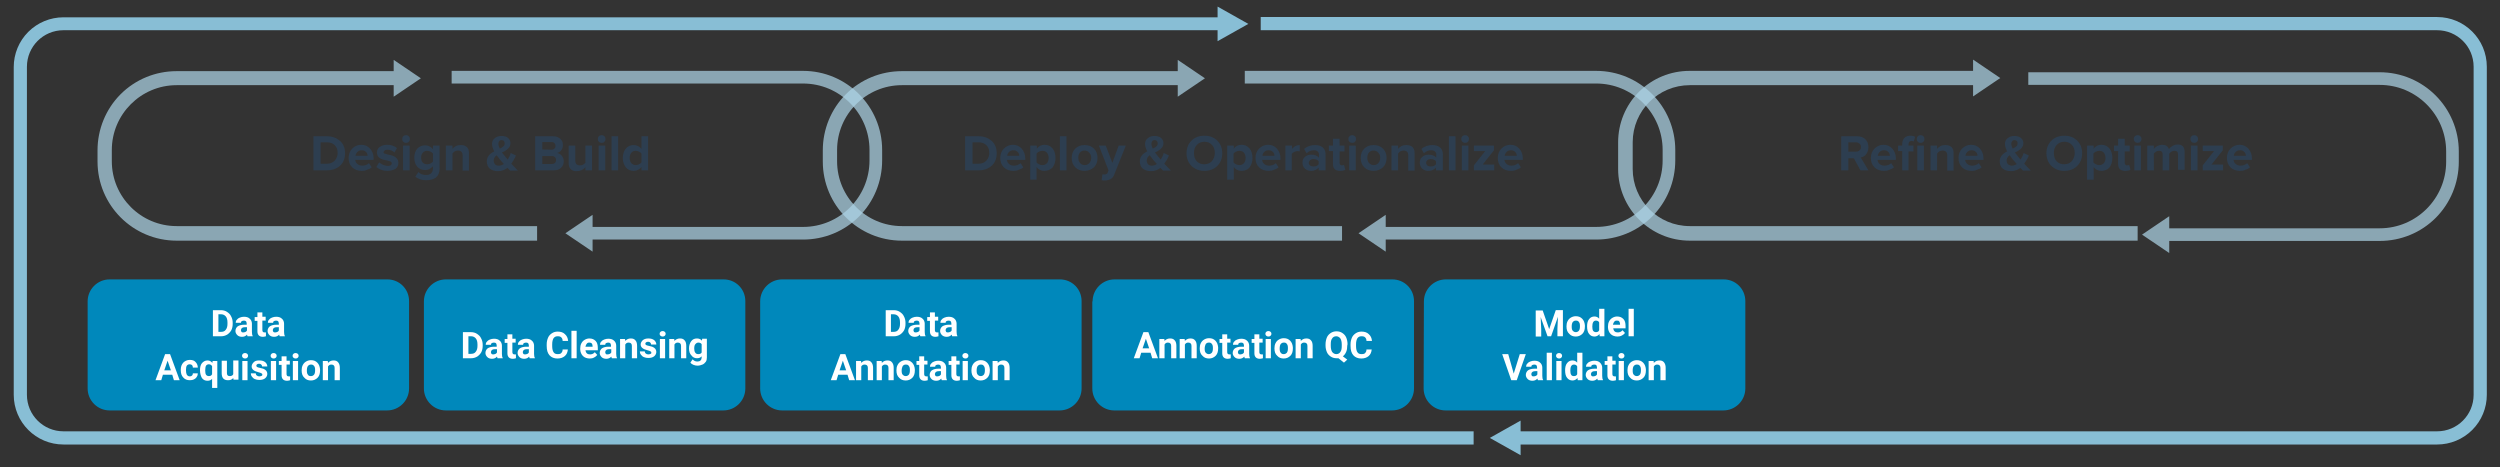
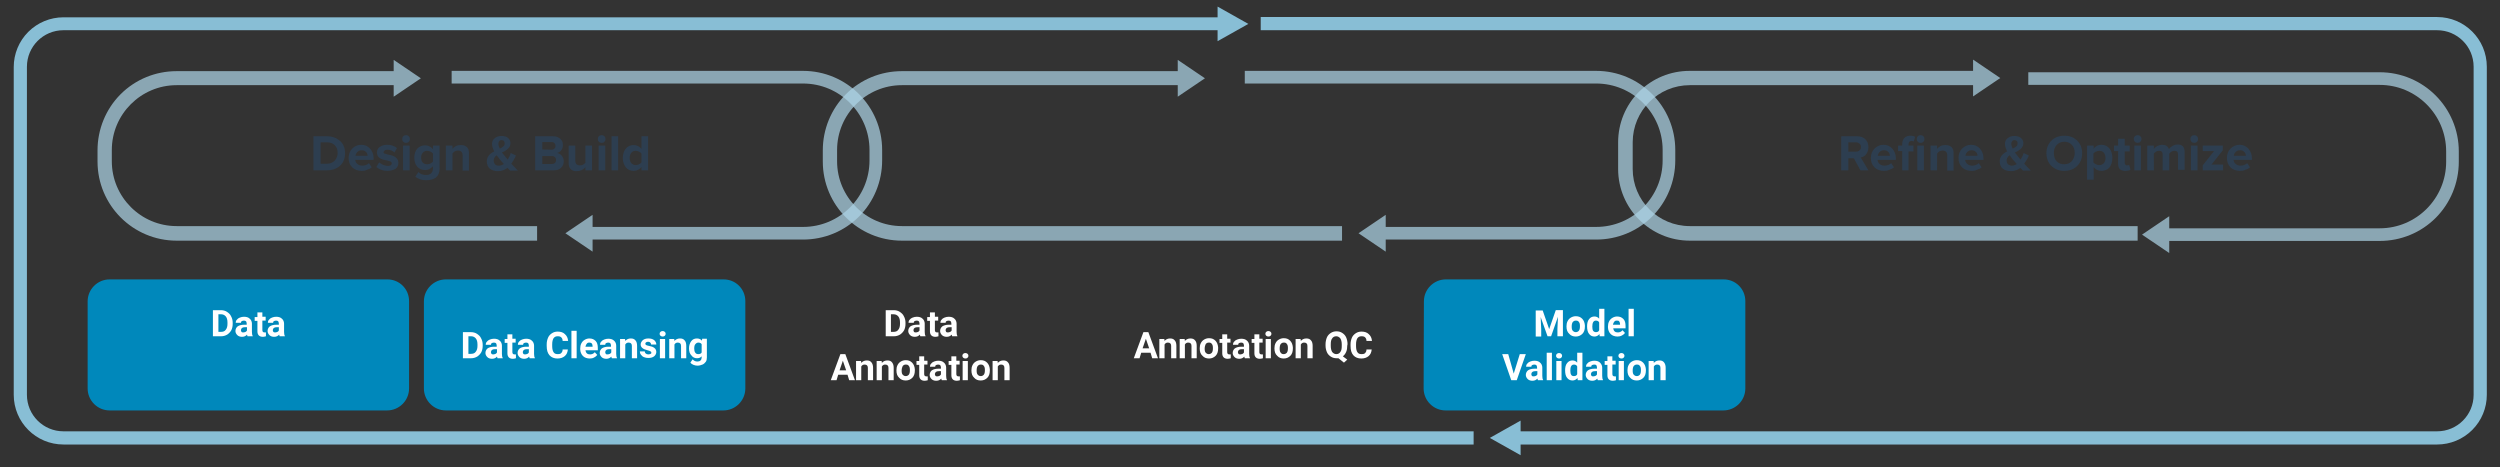
<svg xmlns="http://www.w3.org/2000/svg" version="1.1" id="Layer_1" x="0px" y="0px" viewBox="0 0 910 170" style="enable-background:new 0 0 910 170;" xml:space="preserve">
  <rect x="0" y="0" width="910" height="170" fill="#333333" stroke="none" />
  <style type="text/css">
	.st0{fill-rule:evenodd;clip-rule:evenodd;fill-opacity:0;}
	.st1{fill:#2D3E50;}
	.st2{fill-rule:evenodd;clip-rule:evenodd;fill:#0088BB;}
	.st3{fill:#FFFFFF;}
	.st4{fill-rule:evenodd;clip-rule:evenodd;fill:#88BED5;}
	.st5{fill-rule:evenodd;clip-rule:evenodd;fill:#AED5E6;fill-opacity:0.715;}
</style>
  <g>
-     <path class="st0" d="M326.8,42.6h251.4v24.9H326.8V42.6z" />
-     <path class="st1" d="M351.3,62V49.6h4.9c2,0,3.5,0.6,4.8,1.7c1.2,1.1,1.8,2.6,1.8,4.5s-0.6,3.4-1.8,4.5c-1.2,1.1-2.8,1.7-4.8,1.7   L351.3,62L351.3,62z M356.2,59.6c1.2,0,2.1-0.4,2.8-1.1c0.7-0.7,1.1-1.7,1.1-2.8c0-1.2-0.3-2.1-1-2.8c-0.7-0.7-1.6-1.1-2.9-1.1H354   v7.8H356.2z M368.9,62.2c-1.4,0-2.6-0.4-3.5-1.3s-1.3-2-1.3-3.4c0-1.3,0.4-2.5,1.3-3.4s2-1.4,3.3-1.4s2.4,0.5,3.2,1.4   c0.8,0.9,1.3,2.1,1.3,3.6v0.5h-6.7c0.1,0.6,0.3,1.1,0.8,1.5c0.4,0.4,1.1,0.6,1.8,0.6c0.4,0,0.8-0.1,1.2-0.2   c0.5-0.2,0.8-0.4,1.2-0.7l1,1.5c-0.4,0.4-1,0.7-1.7,0.9C370.3,62.1,369.6,62.2,368.9,62.2z M371,56.6c0-0.6-0.3-1.1-0.7-1.4   c-0.4-0.4-0.9-0.5-1.5-0.5s-1.1,0.2-1.5,0.6s-0.6,0.8-0.7,1.4h4.4V56.6z M380.1,62.2c-1.2,0-2.1-0.5-2.8-1.4v4.6H375V53h2.4v1.1   c0.7-0.9,1.6-1.4,2.8-1.4c1.2,0,2.1,0.4,2.9,1.3c0.7,0.8,1.1,2,1.1,3.5c0,1.4-0.4,2.6-1.1,3.5C382.3,61.8,381.3,62.2,380.1,62.2z    M379.4,60.1c0.7,0,1.2-0.2,1.7-0.7c0.4-0.5,0.6-1.1,0.6-1.9s-0.2-1.4-0.6-1.9s-1-0.7-1.7-0.7c-0.4,0-0.8,0.1-1.2,0.3   c-0.4,0.2-0.7,0.4-0.9,0.7v3.2c0.2,0.3,0.5,0.5,0.9,0.7C378.6,60,379,60.1,379.4,60.1z M385.8,62V49.6h2.4V62H385.8z M394.8,62.2   c-1.4,0-2.5-0.4-3.4-1.3s-1.3-2-1.3-3.4s0.4-2.5,1.3-3.4s2-1.3,3.4-1.3s2.5,0.4,3.4,1.3s1.3,2,1.3,3.4s-0.4,2.5-1.3,3.4   C397.3,61.7,396.1,62.2,394.8,62.2z M394.8,60.1c0.7,0,1.2-0.2,1.7-0.7c0.4-0.5,0.7-1.1,0.7-1.9s-0.2-1.4-0.7-1.9   c-0.4-0.5-1-0.8-1.7-0.8s-1.2,0.2-1.7,0.7c-0.4,0.5-0.6,1.1-0.6,1.9s0.2,1.4,0.6,1.9C393.5,59.8,394.1,60.1,394.8,60.1z    M401.3,63.4c0.2,0.1,0.4,0.1,0.7,0.1c0.6,0,1.1-0.2,1.2-0.7l0.3-0.8l-3.5-9h2.5l2.4,6.3l2.3-6.3h2.6l-4.2,10.5   c-0.3,0.9-0.8,1.4-1.4,1.7c-0.6,0.3-1.3,0.5-2,0.5c-0.4,0-0.8,0-1.2-0.1L401.3,63.4z M423.3,62l-0.9-0.9c-1,0.8-2.1,1.2-3.4,1.2   c-1.2,0-2.2-0.3-3-0.9c-0.7-0.6-1.1-1.5-1.1-2.7c0-1.5,0.9-2.7,2.7-3.6c-0.5-1-0.8-1.9-0.8-2.7c0-0.9,0.3-1.6,1-2.1   c0.7-0.6,1.5-0.8,2.5-0.8c0.9,0,1.7,0.2,2.3,0.7c0.6,0.5,0.9,1.1,0.9,1.9c0,0.7-0.2,1.3-0.7,1.8c-0.4,0.5-1.2,1.1-2.4,1.6   c0.2,0.2,0.9,1.1,2.1,2.6c0.5-0.8,0.9-1.6,1.1-2.4l1.9,0.9c-0.5,1.2-1.1,2.2-1.7,3l2.4,2.5h-2.9V62z M419.3,60.3   c0.6,0,1.2-0.2,1.8-0.6l-1.4-1.6l-1.2-1.6c-0.7,0.5-1.1,1.2-1.1,1.9c0,0.6,0.2,1,0.5,1.4S418.8,60.3,419.3,60.3z M419.1,52.4   c0,0.4,0.2,1,0.5,1.7c0.5-0.2,1-0.5,1.3-0.8c0.4-0.3,0.5-0.7,0.5-1.2c0-0.3-0.1-0.6-0.3-0.8c-0.2-0.2-0.5-0.3-0.8-0.3   c-0.4,0-0.7,0.1-0.9,0.4C419.2,51.7,419.1,52,419.1,52.4z M438.4,62.2c-1.9,0-3.4-0.6-4.7-1.8c-1.2-1.2-1.8-2.8-1.8-4.6   c0-1.9,0.6-3.4,1.8-4.6c1.2-1.2,2.8-1.8,4.7-1.8c1.9,0,3.5,0.6,4.7,1.8c1.2,1.2,1.8,2.7,1.8,4.6s-0.6,3.4-1.8,4.6   C441.9,61.6,440.3,62.2,438.4,62.2z M438.4,59.8c1.1,0,2-0.4,2.7-1.1c0.7-0.8,1.1-1.8,1.1-3s-0.3-2.2-1-2.9   c-0.7-0.8-1.6-1.2-2.8-1.2c-1.1,0-2.1,0.4-2.8,1.2c-0.7,0.8-1,1.7-1,2.9c0,1.2,0.3,2.2,1,3C436.4,59.5,437.3,59.8,438.4,59.8z    M451.9,62.2c-1.2,0-2.1-0.5-2.8-1.4v4.6h-2.4V53h2.4v1.1c0.7-0.9,1.6-1.4,2.8-1.4c1.2,0,2.1,0.4,2.9,1.3c0.7,0.8,1.1,2,1.1,3.5   c0,1.4-0.4,2.6-1.1,3.5C454.1,61.8,453.1,62.2,451.9,62.2z M451.1,60.1c0.7,0,1.2-0.2,1.7-0.7c0.4-0.5,0.6-1.1,0.6-1.9   s-0.2-1.4-0.6-1.9s-1-0.7-1.7-0.7c-0.4,0-0.8,0.1-1.2,0.3c-0.4,0.2-0.7,0.4-0.9,0.7v3.2c0.2,0.3,0.5,0.5,0.9,0.7   C450.4,60,450.7,60.1,451.1,60.1z M461.8,62.2c-1.4,0-2.6-0.4-3.5-1.3s-1.3-2-1.3-3.4c0-1.3,0.4-2.5,1.3-3.4s2-1.4,3.3-1.4   s2.4,0.5,3.2,1.4c0.8,0.9,1.3,2.1,1.3,3.6v0.5h-6.7c0.1,0.6,0.3,1.1,0.8,1.5c0.4,0.4,1.1,0.6,1.8,0.6c0.4,0,0.8-0.1,1.2-0.2   s0.8-0.4,1.2-0.7l1,1.5c-0.4,0.4-1,0.7-1.7,0.9C463.2,62.1,462.5,62.2,461.8,62.2z M463.9,56.6c0-0.6-0.3-1.1-0.7-1.4   c-0.4-0.4-0.9-0.5-1.5-0.5s-1.1,0.2-1.5,0.6s-0.6,0.8-0.7,1.4h4.4V56.6z M467.9,62v-9h2.4v1.2c0.3-0.4,0.7-0.7,1.2-1   s1.1-0.4,1.6-0.4v2.3l-0.7-0.1c-0.4,0-0.9,0.1-1.3,0.3c-0.4,0.2-0.7,0.4-0.9,0.7v6H467.9z M480,62v-1c-0.7,0.8-1.6,1.2-2.8,1.2   c-0.9,0-1.6-0.3-2.2-0.8c-0.6-0.6-0.9-1.3-0.9-2.2c0-0.9,0.3-1.6,0.9-2.1s1.3-0.8,2.3-0.8c1.3,0,2.2,0.4,2.8,1.1v-1.2   c0-0.5-0.2-0.8-0.5-1.1c-0.4-0.3-0.8-0.4-1.4-0.4c-1,0-1.9,0.4-2.6,1.1l-0.9-1.6c1.1-0.9,2.4-1.4,3.9-1.4c1.3,0,2.2,0.3,2.9,0.9   c0.7,0.6,1,1.4,1,2.5V62H480z M478.1,60.6c0.9,0,1.5-0.3,1.9-0.8v-1.1c-0.4-0.5-1-0.8-1.9-0.8c-0.5,0-0.9,0.1-1.2,0.4   c-0.3,0.2-0.5,0.6-0.5,1s0.2,0.7,0.5,1C477.3,60.5,477.7,60.6,478.1,60.6z M487.8,62.2c-1.7,0-2.6-0.8-2.6-2.5V55h-1.5v-2h1.5v-2.5   h2.4V53h1.8v2.1h-1.8v4.1c0,0.3,0.1,0.5,0.2,0.7s0.3,0.3,0.6,0.3c0.4,0,0.7-0.1,0.8-0.2l0.5,1.8C489.4,62,488.7,62.2,487.8,62.2z    M492.2,52c-0.4,0-0.7-0.1-1-0.4s-0.4-0.6-0.4-1s0.1-0.7,0.4-1s0.6-0.4,1-0.4s0.7,0.1,1,0.4s0.4,0.6,0.4,1s-0.1,0.7-0.4,1   C493,51.9,492.6,52,492.2,52z M491.1,62v-9h2.4v9H491.1z M500,62.2c-1.4,0-2.5-0.4-3.4-1.3s-1.3-2-1.3-3.4s0.4-2.5,1.3-3.4   s2-1.3,3.4-1.3s2.5,0.4,3.4,1.3s1.3,2,1.3,3.4s-0.4,2.5-1.3,3.4C502.5,61.7,501.4,62.2,500,62.2z M500,60.1c0.7,0,1.2-0.2,1.7-0.7   c0.4-0.5,0.7-1.1,0.7-1.9s-0.2-1.4-0.7-1.9c-0.4-0.5-1-0.8-1.7-0.8s-1.2,0.2-1.7,0.7c-0.4,0.5-0.6,1.1-0.6,1.9s0.2,1.4,0.6,1.9   C498.8,59.8,499.3,60.1,500,60.1z M512.6,62v-5.5c0-1.1-0.6-1.7-1.7-1.7c-0.9,0-1.5,0.4-2,1.1V62h-2.4v-9h2.4v1.2   c0.3-0.4,0.7-0.7,1.2-1s1.2-0.4,1.9-0.4c1,0,1.7,0.3,2.2,0.8s0.7,1.2,0.7,2.1v6.4h-2.3V62z M522.7,62v-1c-0.7,0.8-1.6,1.2-2.8,1.2   c-0.9,0-1.6-0.3-2.2-0.8c-0.6-0.6-0.9-1.3-0.9-2.2c0-0.9,0.3-1.6,0.9-2.1c0.6-0.5,1.3-0.8,2.3-0.8c1.3,0,2.2,0.4,2.8,1.1v-1.2   c0-0.5-0.2-0.8-0.5-1.1c-0.4-0.3-0.8-0.4-1.4-0.4c-1,0-1.9,0.4-2.6,1.1l-0.9-1.6c1.1-0.9,2.4-1.4,3.9-1.4c1.3,0,2.2,0.3,2.9,0.9   s1,1.4,1,2.5V62H522.7z M520.8,60.6c0.9,0,1.5-0.3,1.9-0.8v-1.1c-0.4-0.5-1-0.8-1.9-0.8c-0.5,0-0.9,0.1-1.2,0.4   c-0.3,0.2-0.5,0.6-0.5,1s0.2,0.7,0.5,1C519.9,60.5,520.3,60.6,520.8,60.6z M527.4,62V49.6h2.4V62H527.4z M533.3,52   c-0.4,0-0.7-0.1-1-0.4s-0.4-0.6-0.4-1s0.1-0.7,0.4-1c0.3-0.3,0.6-0.4,1-0.4s0.7,0.1,1,0.4s0.4,0.6,0.4,1s-0.1,0.7-0.4,1   C534.1,51.9,533.7,52,533.3,52z M532.1,62v-9h2.4v9H532.1z M536.5,62v-1.8l4.1-5.2h-4.1v-2h7.3v1.7l-4.1,5.2h4.2V62L536.5,62   L536.5,62z M550,62.2c-1.4,0-2.6-0.4-3.5-1.3s-1.3-2-1.3-3.4c0-1.3,0.4-2.5,1.3-3.4c0.9-0.9,2-1.4,3.3-1.4s2.4,0.5,3.2,1.4   s1.3,2.1,1.3,3.6v0.5h-6.7c0.1,0.6,0.3,1.1,0.8,1.5c0.4,0.4,1.1,0.6,1.8,0.6c0.4,0,0.8-0.1,1.2-0.2c0.5-0.2,0.8-0.4,1.2-0.7l1,1.5   c-0.4,0.4-1,0.7-1.7,0.9C551.4,62.1,550.7,62.2,550,62.2z M552.1,56.6c0-0.6-0.3-1.1-0.7-1.4c-0.4-0.4-0.9-0.5-1.5-0.5   s-1.1,0.2-1.5,0.6s-0.6,0.8-0.7,1.4h4.4V56.6z" />
    <path class="st0" d="M78.6,42.6h192.7v24.9H78.6V42.6z" />
    <path class="st1" d="M114.1,62V49.6h4.9c2,0,3.5,0.6,4.8,1.7c1.2,1.1,1.8,2.6,1.8,4.5s-0.6,3.4-1.8,4.5S121,62,119,62L114.1,62   L114.1,62z M119,59.6c1.2,0,2.1-0.4,2.8-1.1s1.1-1.7,1.1-2.8c0-1.2-0.3-2.1-1-2.8c-0.7-0.7-1.6-1.1-2.9-1.1h-2.3v7.8H119z    M131.7,62.2c-1.4,0-2.6-0.4-3.5-1.3s-1.3-2-1.3-3.4c0-1.3,0.4-2.5,1.3-3.4c0.9-0.9,2-1.4,3.3-1.4s2.4,0.5,3.2,1.4s1.3,2.1,1.3,3.6   v0.5h-6.7c0.1,0.6,0.3,1.1,0.8,1.5c0.4,0.4,1.1,0.6,1.8,0.6c0.4,0,0.8-0.1,1.2-0.2s0.8-0.4,1.2-0.7l1,1.5c-0.4,0.4-1,0.7-1.7,0.9   C133.1,62.1,132.4,62.2,131.7,62.2z M133.8,56.6c0-0.6-0.3-1.1-0.7-1.4c-0.4-0.4-0.9-0.5-1.5-0.5s-1.1,0.2-1.5,0.6   s-0.6,0.8-0.7,1.4h4.4V56.6z M141,62.2c-0.8,0-1.5-0.1-2.2-0.4c-0.7-0.2-1.3-0.6-1.8-1l1-1.7c0.4,0.3,0.8,0.6,1.4,0.9   c0.6,0.2,1.2,0.4,1.7,0.4c1,0,1.5-0.3,1.5-1c0-0.2-0.1-0.4-0.4-0.6c-0.3-0.1-0.6-0.2-1-0.3l-1.3-0.3c-1.8-0.4-2.7-1.3-2.7-2.7   c0-0.8,0.3-1.5,1-2s1.6-0.8,2.7-0.8c1.4,0,2.6,0.4,3.6,1.2l-0.9,1.6c-0.3-0.3-0.7-0.5-1.1-0.7c-0.5-0.2-1-0.3-1.5-0.3   c-0.4,0-0.8,0.1-1,0.3c-0.2,0.2-0.4,0.4-0.4,0.6s0.1,0.4,0.4,0.5c0.3,0.1,0.6,0.2,1,0.3c0.4,0.1,0.8,0.2,1.3,0.3   c0.5,0.1,0.9,0.3,1.3,0.5c0.4,0.2,0.7,0.5,1,0.9s0.4,0.8,0.4,1.5c0,0.9-0.4,1.6-1.1,2.1C143.1,61.9,142.2,62.2,141,62.2z M147.8,52   c-0.4,0-0.7-0.1-1-0.4s-0.4-0.6-0.4-1s0.1-0.7,0.4-1c0.3-0.3,0.6-0.4,1-0.4s0.7,0.1,1,0.4s0.4,0.6,0.4,1s-0.1,0.7-0.4,1   C148.6,51.9,148.2,52,147.8,52z M146.7,62v-9h2.4v9H146.7z M155.1,65.6c-0.8,0-1.5-0.1-2.1-0.3c-0.6-0.2-1.2-0.5-1.8-1l1.1-1.7   c0.7,0.8,1.6,1.1,2.8,1.1c0.8,0,1.4-0.2,1.8-0.6c0.4-0.4,0.7-1,0.7-1.7v-0.9c-0.8,0.9-1.7,1.4-2.8,1.4c-1.2,0-2.2-0.4-2.9-1.2   c-0.7-0.8-1.1-1.9-1.1-3.3s0.4-2.5,1.1-3.3c0.7-0.8,1.7-1.2,2.9-1.2c1.1,0,2,0.5,2.8,1.4V53h2.4v8.4c0,1.4-0.4,2.4-1.3,3.2   C157.8,65.3,156.6,65.6,155.1,65.6z M155.5,59.8c0.4,0,0.8-0.1,1.2-0.3c0.4-0.2,0.7-0.4,0.9-0.7v-2.9c-0.2-0.3-0.5-0.5-0.9-0.7   s-0.8-0.3-1.2-0.3c-0.7,0-1.2,0.2-1.6,0.7c-0.4,0.4-0.6,1-0.6,1.8s0.2,1.4,0.6,1.8C154.3,59.6,154.8,59.8,155.5,59.8z M168.4,62   v-5.5c0-1.1-0.6-1.7-1.7-1.7c-0.9,0-1.5,0.4-2,1.1V62h-2.4v-9h2.4v1.2c0.3-0.4,0.7-0.7,1.2-1s1.2-0.4,1.9-0.4c1,0,1.7,0.3,2.2,0.8   s0.7,1.2,0.7,2.1v6.4h-2.3V62z M185.6,62l-0.9-0.9c-1,0.8-2.1,1.2-3.4,1.2c-1.2,0-2.2-0.3-3-0.9c-0.7-0.6-1.1-1.5-1.1-2.7   c0-1.5,0.9-2.7,2.7-3.6c-0.5-1-0.8-1.9-0.8-2.7c0-0.9,0.3-1.6,1-2.1c0.7-0.6,1.5-0.8,2.5-0.8c0.9,0,1.7,0.2,2.3,0.7   s0.9,1.1,0.9,1.9c0,0.7-0.2,1.3-0.7,1.8c-0.4,0.5-1.2,1.1-2.4,1.6c0.2,0.2,0.9,1.1,2.1,2.6c0.5-0.8,0.9-1.6,1.1-2.4l1.9,0.9   c-0.5,1.2-1.1,2.2-1.7,3l2.4,2.5h-2.9V62z M181.6,60.3c0.6,0,1.2-0.2,1.8-0.6l-1.4-1.6l-1.2-1.6c-0.7,0.5-1.1,1.2-1.1,1.9   c0,0.6,0.2,1,0.5,1.4S181,60.3,181.6,60.3z M181.4,52.4c0,0.4,0.2,1,0.5,1.7c0.5-0.2,1-0.5,1.3-0.8c0.4-0.3,0.5-0.7,0.5-1.2   c0-0.3-0.1-0.6-0.3-0.8c-0.2-0.2-0.5-0.3-0.8-0.3c-0.4,0-0.7,0.1-0.9,0.4S181.4,52,181.4,52.4z M194.8,62V49.6h6.5   c1.1,0,1.9,0.3,2.6,0.9c0.7,0.6,1,1.3,1,2.3c0,0.7-0.2,1.4-0.6,1.9c-0.4,0.5-0.9,0.8-1.5,1c0.6,0.1,1.2,0.4,1.7,1s0.7,1.3,0.7,2   c0,1-0.3,1.8-1,2.4c-0.6,0.6-1.5,0.9-2.6,0.9L194.8,62L194.8,62z M200.7,54.5c0.4,0,0.8-0.1,1.1-0.4c0.3-0.2,0.4-0.6,0.4-1   s-0.1-0.7-0.4-1c-0.3-0.3-0.6-0.4-1.1-0.4h-3.3v2.7L200.7,54.5L200.7,54.5z M200.8,59.7c0.5,0,0.9-0.1,1.2-0.4s0.4-0.6,0.4-1.1   c0-0.4-0.1-0.7-0.4-1c-0.3-0.3-0.7-0.4-1.2-0.4h-3.4v2.9H200.8z M213.1,62v-1.1c-0.8,0.9-1.9,1.4-3.2,1.4c-1,0-1.7-0.2-2.2-0.8   c-0.5-0.5-0.7-1.2-0.7-2.1V53h2.4v5.5c0,1.1,0.6,1.7,1.7,1.7c0.8,0,1.5-0.3,2-1V53h2.4v9H213.1z M219,52c-0.4,0-0.7-0.1-1-0.4   s-0.4-0.6-0.4-1s0.1-0.7,0.4-1c0.3-0.3,0.6-0.4,1-0.4s0.7,0.1,1,0.4s0.4,0.6,0.4,1s-0.1,0.7-0.4,1C219.8,51.9,219.4,52,219,52z    M217.9,62v-9h2.4v9H217.9z M222.6,62V49.6h2.4V62H222.6z M233.5,62v-1.2c-0.8,0.9-1.7,1.4-2.8,1.4c-1.2,0-2.2-0.4-2.9-1.3   s-1.1-2-1.1-3.4s0.4-2.6,1.1-3.4c0.7-0.9,1.7-1.3,2.9-1.3c1.1,0,2.1,0.5,2.8,1.4v-4.6h2.4V62H233.5z M231.4,60.1   c0.4,0,0.8-0.1,1.2-0.3c0.4-0.2,0.7-0.4,0.9-0.7v-3.2c-0.2-0.3-0.5-0.5-0.9-0.7s-0.8-0.3-1.2-0.3c-0.7,0-1.2,0.2-1.6,0.7   c-0.4,0.5-0.6,1.1-0.6,1.9s0.2,1.4,0.6,1.9C230.2,59.8,230.7,60.1,231.4,60.1z" />
    <path class="st0" d="M621.4,42.6h246.5v24.9H621.4V42.6z" />
    <path class="st1" d="M677.2,62l-2.4-4.4h-2V62h-2.6V49.6h5.8c1.3,0,2.3,0.4,3,1.1c0.8,0.8,1.1,1.7,1.1,2.9c0,1-0.3,1.8-0.8,2.5   s-1.2,1.1-2,1.2l2.8,4.7L677.2,62L677.2,62z M675.6,55.2c0.5,0,1-0.2,1.3-0.5c0.4-0.3,0.5-0.7,0.5-1.2s-0.2-0.9-0.5-1.2   c-0.4-0.3-0.8-0.5-1.3-0.5h-2.8v3.4L675.6,55.2L675.6,55.2z M685.8,62.2c-1.4,0-2.6-0.4-3.5-1.3s-1.3-2-1.3-3.4   c0-1.3,0.4-2.5,1.3-3.4c0.9-0.9,2-1.4,3.3-1.4s2.4,0.5,3.2,1.4s1.3,2.1,1.3,3.6v0.5h-6.7c0.1,0.6,0.3,1.1,0.8,1.5   c0.4,0.4,1.1,0.6,1.8,0.6c0.4,0,0.8-0.1,1.2-0.2s0.8-0.4,1.2-0.7l1,1.5c-0.4,0.4-1,0.7-1.7,0.9C687.2,62.1,686.5,62.2,685.8,62.2z    M687.9,56.6c0-0.6-0.3-1.1-0.7-1.4c-0.4-0.4-0.9-0.5-1.5-0.5s-1.1,0.2-1.5,0.6s-0.6,0.8-0.7,1.4h4.4V56.6z M692.4,62v-7h-1.5v-2   h1.5v-0.5c0-1,0.3-1.7,0.8-2.3c0.6-0.6,1.3-0.8,2.2-0.8c0.7,0,1.2,0.1,1.7,0.4l-0.5,1.7c-0.2-0.1-0.5-0.2-0.8-0.2s-0.6,0.1-0.8,0.3   s-0.3,0.5-0.3,0.9V53h1.8v2.1h-1.8V62H692.4z M699.1,52c-0.4,0-0.7-0.1-1-0.4s-0.4-0.6-0.4-1s0.1-0.7,0.4-1c0.3-0.3,0.6-0.4,1-0.4   s0.7,0.1,1,0.4s0.4,0.6,0.4,1s-0.1,0.7-0.4,1C699.8,51.9,699.5,52,699.1,52z M697.9,62v-9h2.4v9H697.9z M708.8,62v-5.5   c0-1.1-0.6-1.7-1.7-1.7c-0.9,0-1.5,0.4-2,1.1V62h-2.4v-9h2.4v1.2c0.3-0.4,0.7-0.7,1.2-1s1.2-0.4,1.9-0.4c1,0,1.7,0.3,2.2,0.8   s0.7,1.2,0.7,2.1v6.4h-2.3V62z M717.7,62.2c-1.4,0-2.6-0.4-3.5-1.3s-1.3-2-1.3-3.4c0-1.3,0.4-2.5,1.3-3.4c0.9-0.9,2-1.4,3.3-1.4   s2.4,0.5,3.2,1.4s1.3,2.1,1.3,3.6v0.5h-6.7c0.1,0.6,0.3,1.1,0.8,1.5c0.4,0.4,1.1,0.6,1.8,0.6c0.4,0,0.8-0.1,1.2-0.2   c0.5-0.2,0.8-0.4,1.2-0.7l1,1.5c-0.4,0.4-1,0.7-1.7,0.9C719.1,62.1,718.5,62.2,717.7,62.2z M719.8,56.6c0-0.6-0.3-1.1-0.7-1.4   c-0.4-0.4-0.9-0.5-1.5-0.5s-1.1,0.2-1.5,0.6s-0.6,0.8-0.7,1.4h4.4V56.6z M736.3,62l-0.9-0.9c-1,0.8-2.1,1.2-3.4,1.2   c-1.2,0-2.2-0.3-3-0.9c-0.7-0.6-1.1-1.5-1.1-2.7c0-1.5,0.9-2.7,2.7-3.6c-0.5-1-0.8-1.9-0.8-2.7c0-0.9,0.3-1.6,1-2.1   c0.7-0.6,1.5-0.8,2.5-0.8c0.9,0,1.7,0.2,2.3,0.7s0.9,1.1,0.9,1.9c0,0.7-0.2,1.3-0.7,1.8c-0.4,0.5-1.2,1.1-2.4,1.6   c0.2,0.2,0.9,1.1,2.1,2.6c0.5-0.8,0.9-1.6,1.1-2.4l1.9,0.9c-0.5,1.2-1.1,2.2-1.7,3l2.4,2.5h-2.9V62z M732.3,60.3   c0.6,0,1.2-0.2,1.8-0.6l-1.4-1.6l-1.2-1.6c-0.7,0.5-1.1,1.2-1.1,1.9c0,0.6,0.2,1,0.5,1.4C731.3,60.1,731.8,60.3,732.3,60.3z    M732.1,52.4c0,0.4,0.2,1,0.5,1.7c0.5-0.2,1-0.5,1.3-0.8c0.4-0.3,0.5-0.7,0.5-1.2c0-0.3-0.1-0.6-0.3-0.8c-0.2-0.2-0.5-0.3-0.8-0.3   c-0.4,0-0.7,0.1-0.9,0.4C732.2,51.7,732.1,52,732.1,52.4z M751.4,62.2c-1.9,0-3.4-0.6-4.7-1.8c-1.2-1.2-1.8-2.8-1.8-4.6   c0-1.9,0.6-3.4,1.8-4.6s2.8-1.8,4.7-1.8s3.5,0.6,4.7,1.8c1.2,1.2,1.8,2.7,1.8,4.6s-0.6,3.4-1.8,4.6   C754.9,61.6,753.3,62.2,751.4,62.2z M751.4,59.8c1.1,0,2-0.4,2.7-1.1c0.7-0.8,1.1-1.8,1.1-3s-0.3-2.2-1-2.9   c-0.7-0.8-1.6-1.2-2.8-1.2s-2.1,0.4-2.8,1.2c-0.7,0.8-1,1.7-1,2.9c0,1.2,0.3,2.2,1,3C749.4,59.5,750.3,59.8,751.4,59.8z    M764.9,62.2c-1.2,0-2.1-0.5-2.8-1.4v4.6h-2.4V53h2.4v1.1c0.7-0.9,1.6-1.4,2.8-1.4s2.1,0.4,2.9,1.3c0.7,0.8,1.1,2,1.1,3.5   c0,1.4-0.4,2.6-1.1,3.5C767,61.8,766.1,62.2,764.9,62.2z M764.1,60.1c0.7,0,1.2-0.2,1.7-0.7c0.4-0.5,0.6-1.1,0.6-1.9   s-0.2-1.4-0.6-1.9c-0.4-0.5-1-0.7-1.7-0.7c-0.4,0-0.8,0.1-1.2,0.3c-0.4,0.2-0.7,0.4-0.9,0.7v3.2c0.2,0.3,0.5,0.5,0.9,0.7   C763.3,60,763.7,60.1,764.1,60.1z M773.6,62.2c-1.7,0-2.6-0.8-2.6-2.5V55h-1.5v-2h1.5v-2.5h2.4V53h1.8v2.1h-1.8v4.1   c0,0.3,0.1,0.5,0.2,0.7c0.1,0.2,0.3,0.3,0.6,0.3c0.4,0,0.7-0.1,0.8-0.2l0.5,1.8C775.2,62,774.5,62.2,773.6,62.2z M778.1,52   c-0.4,0-0.7-0.1-1-0.4s-0.4-0.6-0.4-1s0.1-0.7,0.4-1c0.3-0.3,0.6-0.4,1-0.4s0.7,0.1,1,0.4s0.4,0.6,0.4,1s-0.1,0.7-0.4,1   C778.8,51.9,778.5,52,778.1,52z M776.9,62v-9h2.4v9H776.9z M792.8,62v-5.7c0-1-0.4-1.4-1.3-1.4c-0.4,0-0.8,0.1-1.1,0.3   c-0.3,0.2-0.6,0.5-0.8,0.7V62h-2.4v-5.7c0-1-0.4-1.4-1.3-1.4c-0.4,0-0.8,0.1-1.1,0.3c-0.3,0.2-0.6,0.5-0.8,0.7V62h-2.4v-9h2.4v1.2   c0.2-0.3,0.6-0.7,1.2-1c0.6-0.3,1.2-0.5,1.8-0.5c1.3,0,2.1,0.5,2.5,1.6c0.3-0.5,0.7-0.8,1.3-1.2c0.6-0.3,1.2-0.5,1.8-0.5   c1.8,0,2.6,0.9,2.6,2.7v6.5h-2.4V62z M798.7,52c-0.4,0-0.7-0.1-1-0.4s-0.4-0.6-0.4-1s0.1-0.7,0.4-1c0.3-0.3,0.6-0.4,1-0.4   s0.7,0.1,1,0.4s0.4,0.6,0.4,1s-0.1,0.7-0.4,1C799.4,51.9,799.1,52,798.7,52z M797.5,62v-9h2.4v9H797.5z M801.8,62v-1.8l4.1-5.2   h-4.1v-2h7.3v1.7l-4.1,5.2h4.2V62L801.8,62L801.8,62z M815.4,62.2c-1.4,0-2.6-0.4-3.5-1.3s-1.3-2-1.3-3.4c0-1.3,0.4-2.5,1.3-3.4   c0.9-0.9,2-1.4,3.3-1.4s2.4,0.5,3.2,1.4s1.3,2.1,1.3,3.6v0.5H813c0.1,0.6,0.3,1.1,0.8,1.5c0.4,0.4,1.1,0.6,1.8,0.6   c0.4,0,0.8-0.1,1.2-0.2c0.5-0.2,0.8-0.4,1.2-0.7l1,1.5c-0.4,0.4-1,0.7-1.7,0.9C816.8,62.1,816.1,62.2,815.4,62.2z M817.5,56.6   c0-0.6-0.3-1.1-0.7-1.4c-0.4-0.4-0.9-0.5-1.5-0.5s-1.1,0.2-1.5,0.6s-0.6,0.8-0.7,1.4h4.4V56.6z" />
    <path class="st2" d="M31.9,109.7L31.9,109.7c0-4.4,3.6-8,8-8H141c2.1,0,4.1,0.8,5.6,2.3s2.3,3.5,2.3,5.6v31.8c0,4.4-3.6,8-8,8h-101   l0,0c-4.4,0-8-3.6-8-8V109.7z" />
    <path class="st3" d="M77.5,122.4v-9.5h2.9c0.8,0,1.6,0.2,2.2,0.6s1.2,0.9,1.5,1.6c0.4,0.7,0.6,1.5,0.6,2.4v0.4   c0,0.9-0.2,1.7-0.5,2.3c-0.4,0.7-0.9,1.2-1.5,1.6c-0.7,0.4-1.4,0.6-2.2,0.6H77.5z M79.5,114.5v6.3h0.9c0.8,0,1.4-0.2,1.8-0.8   c0.4-0.5,0.6-1.2,0.6-2.1v-0.5c0-1-0.2-1.7-0.6-2.2s-1-0.8-1.7-0.8h-1V114.5z M90.1,122.4c-0.1-0.2-0.1-0.4-0.2-0.6   c-0.4,0.5-1,0.8-1.8,0.8c-0.7,0-1.3-0.2-1.7-0.6c-0.4-0.4-0.7-0.9-0.7-1.5c0-0.7,0.3-1.3,0.8-1.7c0.6-0.4,1.4-0.6,2.4-0.6h0.9v-0.4   c0-0.3-0.1-0.6-0.2-0.8c-0.2-0.2-0.4-0.3-0.8-0.3c-0.3,0-0.6,0.1-0.8,0.2c-0.2,0.1-0.3,0.4-0.3,0.6h-1.9c0-0.4,0.1-0.8,0.4-1.1   c0.3-0.4,0.6-0.6,1.1-0.8c0.5-0.2,1-0.3,1.5-0.3c0.9,0,1.6,0.2,2.1,0.7c0.5,0.4,0.8,1.1,0.8,1.8v3c0,0.7,0.1,1.2,0.3,1.5v0.1   L90.1,122.4L90.1,122.4z M88.6,121c0.3,0,0.5-0.1,0.8-0.2c0.2-0.1,0.4-0.3,0.5-0.5v-1.2h-0.7c-0.9,0-1.4,0.3-1.5,1v0.1   c0,0.2,0.1,0.4,0.2,0.6C88.1,121,88.3,121,88.6,121z M95.5,113.6v1.7h1.2v1.4h-1.2v3.5c0,0.3,0.1,0.4,0.2,0.6   c0.1,0.1,0.3,0.2,0.6,0.2c0.2,0,0.4,0,0.5,0v1.4c-0.4,0.1-0.7,0.2-1.1,0.2c-1.3,0-2-0.7-2-2v-3.8h-1v-1.4h1v-1.7h1.8V113.6z    M101.8,122.4c-0.1-0.2-0.1-0.4-0.2-0.6c-0.4,0.5-1,0.8-1.8,0.8c-0.7,0-1.3-0.2-1.7-0.6c-0.4-0.4-0.7-0.9-0.7-1.5   c0-0.7,0.3-1.3,0.8-1.7c0.6-0.4,1.4-0.6,2.4-0.6h0.9v-0.4c0-0.3-0.1-0.6-0.2-0.8c-0.2-0.2-0.4-0.3-0.8-0.3c-0.3,0-0.6,0.1-0.8,0.2   c-0.2,0.1-0.3,0.4-0.3,0.6h-1.9c0-0.4,0.1-0.8,0.4-1.1c0.3-0.4,0.6-0.6,1.1-0.8c0.5-0.2,1-0.3,1.5-0.3c0.9,0,1.6,0.2,2.1,0.7   c0.5,0.4,0.8,1.1,0.8,1.8v3c0,0.7,0.1,1.2,0.3,1.5v0.1L101.8,122.4L101.8,122.4z M100.2,121c0.3,0,0.5-0.1,0.8-0.2   c0.2-0.1,0.4-0.3,0.5-0.5v-1.2h-0.7c-0.9,0-1.4,0.3-1.5,1v0.1c0,0.2,0.1,0.4,0.2,0.6C99.7,121,100,121,100.2,121z" />
-     <path class="st3" d="M62.7,136.4h-3.4l-0.6,2h-2.1l3.5-9.5h1.8l3.5,9.5h-2.1L62.7,136.4z M59.8,134.8h2.4l-1.2-3.5L59.8,134.8z    M69.1,137c0.3,0,0.6-0.1,0.8-0.3s0.3-0.4,0.3-0.8H72c0,0.5-0.1,0.9-0.4,1.3c-0.2,0.4-0.6,0.7-1,0.9s-0.9,0.3-1.5,0.3   c-1,0-1.8-0.3-2.4-1c-0.6-0.6-0.9-1.5-0.9-2.7v-0.1c0-1.1,0.3-1.9,0.9-2.6c0.6-0.6,1.4-1,2.4-1c0.9,0,1.6,0.2,2.1,0.8   c0.5,0.5,0.8,1.2,0.8,2h-1.8c0-0.4-0.1-0.7-0.3-0.9s-0.5-0.3-0.9-0.3s-0.8,0.2-1,0.5s-0.3,0.8-0.3,1.5v0.2c0,0.7,0.1,1.2,0.3,1.6   C68.3,136.8,68.6,137,69.1,137z M72.8,134.8c0-1.1,0.2-2,0.7-2.6s1.2-1,2-1s1.3,0.3,1.8,0.9l0.1-0.7h1.7v9.8h-1.9v-3.3   c-0.4,0.5-1,0.7-1.7,0.7c-0.8,0-1.5-0.3-2-1C73.1,136.9,72.8,135.9,72.8,134.8z M74.7,134.9c0,0.7,0.1,1.2,0.3,1.5   c0.2,0.3,0.6,0.5,1,0.5c0.6,0,1-0.2,1.2-0.7v-2.9c-0.2-0.4-0.6-0.7-1.2-0.7c-0.4,0-0.8,0.2-1,0.5S74.7,134.1,74.7,134.9z    M84.9,137.6c-0.5,0.6-1.1,0.8-1.9,0.8s-1.3-0.2-1.7-0.6c-0.4-0.4-0.6-1.1-0.6-1.9v-4.6h1.9v4.5c0,0.7,0.3,1.1,1,1.1   c0.6,0,1.1-0.2,1.3-0.7v-5h1.9v7H85L84.9,137.6z M90.1,138.4h-1.9v-7h1.9V138.4z M88.1,129.5c0-0.3,0.1-0.5,0.3-0.7   c0.2-0.2,0.5-0.3,0.8-0.3s0.6,0.1,0.8,0.3c0.2,0.2,0.3,0.4,0.3,0.7s-0.1,0.5-0.3,0.7c-0.2,0.2-0.4,0.3-0.8,0.3   c-0.3,0-0.6-0.1-0.8-0.3C88.2,130,88.1,129.8,88.1,129.5z M95.5,136.4c0-0.2-0.1-0.4-0.3-0.5c-0.2-0.1-0.6-0.3-1.1-0.4   c-1.7-0.4-2.5-1.1-2.5-2.1c0-0.6,0.3-1.1,0.8-1.6s1.2-0.6,2-0.6c0.9,0,1.6,0.2,2.1,0.6s0.8,1,0.8,1.6h-1.9c0-0.3-0.1-0.5-0.3-0.7   s-0.4-0.3-0.8-0.3c-0.3,0-0.6,0.1-0.7,0.2c-0.2,0.1-0.3,0.3-0.3,0.5s0.1,0.4,0.3,0.5s0.5,0.2,1,0.3s0.9,0.2,1.2,0.3   c1,0.4,1.5,1,1.5,1.9c0,0.6-0.3,1.2-0.8,1.6s-1.2,0.6-2.1,0.6c-0.6,0-1.1-0.1-1.6-0.3s-0.8-0.5-1.1-0.9s-0.4-0.8-0.4-1.2h1.8   c0,0.3,0.1,0.6,0.4,0.8s0.5,0.3,0.9,0.3s0.6-0.1,0.8-0.2C95.4,136.8,95.5,136.6,95.5,136.4z M100.5,138.4h-1.9v-7h1.9V138.4z    M98.5,129.5c0-0.3,0.1-0.5,0.3-0.7c0.2-0.2,0.5-0.3,0.8-0.3s0.6,0.1,0.8,0.3c0.2,0.2,0.3,0.4,0.3,0.7c0,0.3-0.1,0.5-0.3,0.7   c-0.2,0.2-0.4,0.3-0.8,0.3c-0.3,0-0.6-0.1-0.8-0.3C98.6,130,98.5,129.8,98.5,129.5z M104.3,129.6v1.7h1.2v1.4h-1.2v3.5   c0,0.3,0.1,0.4,0.2,0.6c0.1,0.1,0.3,0.2,0.6,0.2c0.2,0,0.4,0,0.5,0v1.4c-0.4,0.1-0.7,0.2-1.1,0.2c-1.3,0-2-0.7-2-2v-3.8h-1v-1.4h1   v-1.7h1.8V129.6z M108.5,138.4h-1.9v-7h1.9V138.4z M106.5,129.5c0-0.3,0.1-0.5,0.3-0.7c0.2-0.2,0.5-0.3,0.8-0.3s0.6,0.1,0.8,0.3   c0.2,0.2,0.3,0.4,0.3,0.7c0,0.3-0.1,0.5-0.3,0.7c-0.2,0.2-0.4,0.3-0.8,0.3c-0.3,0-0.6-0.1-0.8-0.3   C106.6,130,106.5,129.8,106.5,129.5z M109.8,134.8c0-0.7,0.1-1.3,0.4-1.9s0.7-1,1.2-1.3s1.1-0.5,1.8-0.5c1,0,1.7,0.3,2.3,0.9   c0.6,0.6,0.9,1.4,1,2.4v0.5c0,1.1-0.3,2-0.9,2.6s-1.4,1-2.4,1s-1.8-0.3-2.4-1C110.1,136.9,109.8,136,109.8,134.8L109.8,134.8z    M111.7,134.9c0,0.7,0.1,1.2,0.4,1.5c0.2,0.4,0.6,0.5,1.1,0.5s0.8-0.2,1.1-0.5c0.3-0.4,0.4-0.9,0.4-1.7c0-0.7-0.1-1.2-0.4-1.5   c-0.3-0.4-0.6-0.5-1.1-0.5s-0.8,0.2-1.1,0.5C111.8,133.6,111.7,134.2,111.7,134.9z M119.3,131.3l0.1,0.8c0.5-0.6,1.2-0.9,2-0.9   s1.3,0.2,1.7,0.7s0.6,1.1,0.6,2v4.5h-1.9v-4.5c0-0.4-0.1-0.7-0.3-0.9c-0.2-0.2-0.5-0.3-0.9-0.3c-0.5,0-0.9,0.2-1.2,0.7v5h-1.9v-7   h1.8V131.3z" />
    <path class="st2" d="M154.3,109.7L154.3,109.7c0-4.4,3.6-8,8-8h101.1c2.1,0,4.1,0.8,5.6,2.3s2.3,3.5,2.3,5.6v31.8c0,4.4-3.6,8-8,8   h-101l0,0c-4.4,0-8-3.6-8-8V109.7z" />
    <path class="st3" d="M168.5,130.4v-9.5h2.9c0.8,0,1.6,0.2,2.2,0.6s1.2,0.9,1.5,1.6c0.4,0.7,0.6,1.5,0.6,2.4v0.4   c0,0.9-0.2,1.7-0.5,2.3c-0.4,0.7-0.9,1.2-1.5,1.6c-0.7,0.4-1.4,0.6-2.2,0.6H168.5z M170.5,122.5v6.3h0.9c0.8,0,1.4-0.2,1.8-0.8   c0.4-0.5,0.6-1.2,0.6-2.1v-0.5c0-1-0.2-1.7-0.6-2.2c-0.4-0.5-1-0.8-1.7-0.8h-1V122.5z M181.1,130.4c-0.1-0.2-0.1-0.4-0.2-0.6   c-0.4,0.5-1,0.8-1.8,0.8c-0.7,0-1.3-0.2-1.7-0.6s-0.7-0.9-0.7-1.5c0-0.7,0.3-1.3,0.8-1.7c0.6-0.4,1.4-0.6,2.4-0.6h0.9v-0.4   c0-0.3-0.1-0.6-0.2-0.8c-0.2-0.2-0.4-0.3-0.8-0.3c-0.3,0-0.6,0.1-0.8,0.2s-0.3,0.4-0.3,0.6h-1.9c0-0.4,0.1-0.8,0.4-1.1   c0.3-0.4,0.6-0.6,1.1-0.8c0.5-0.2,1-0.3,1.5-0.3c0.9,0,1.6,0.2,2.1,0.7c0.5,0.4,0.8,1.1,0.8,1.8v3c0,0.7,0.1,1.2,0.3,1.5v0.1   L181.1,130.4L181.1,130.4z M179.6,129c0.3,0,0.5-0.1,0.8-0.2c0.2-0.1,0.4-0.3,0.5-0.5v-1.2h-0.7c-0.9,0-1.4,0.3-1.5,1v0.1   c0,0.2,0.1,0.4,0.2,0.6C179.1,129,179.3,129,179.6,129z M186.5,121.6v1.7h1.2v1.4h-1.2v3.5c0,0.3,0.1,0.4,0.2,0.6   c0.1,0.1,0.3,0.2,0.6,0.2c0.2,0,0.4,0,0.5,0v1.4c-0.4,0.1-0.7,0.2-1.1,0.2c-1.3,0-2-0.7-2-2v-3.8h-1v-1.4h1v-1.7h1.8V121.6z    M192.8,130.4c-0.1-0.2-0.1-0.4-0.2-0.6c-0.4,0.5-1,0.8-1.8,0.8c-0.7,0-1.3-0.2-1.7-0.6s-0.7-0.9-0.7-1.5c0-0.7,0.3-1.3,0.8-1.7   c0.6-0.4,1.4-0.6,2.4-0.6h0.9v-0.4c0-0.3-0.1-0.6-0.2-0.8c-0.2-0.2-0.4-0.3-0.8-0.3c-0.3,0-0.6,0.1-0.8,0.2s-0.3,0.4-0.3,0.6h-1.9   c0-0.4,0.1-0.8,0.4-1.1c0.3-0.4,0.6-0.6,1.1-0.8c0.5-0.2,1-0.3,1.5-0.3c0.9,0,1.6,0.2,2.1,0.7c0.5,0.4,0.8,1.1,0.8,1.8v3   c0,0.7,0.1,1.2,0.3,1.5v0.1L192.8,130.4L192.8,130.4z M191.2,129c0.3,0,0.5-0.1,0.8-0.2c0.2-0.1,0.4-0.3,0.5-0.5v-1.2h-0.7   c-0.9,0-1.4,0.3-1.5,1v0.1c0,0.2,0.1,0.4,0.2,0.6C190.7,129,190.9,129,191.2,129z M206.7,127.2c-0.1,1-0.4,1.8-1.1,2.4   c-0.7,0.6-1.6,0.9-2.7,0.9c-1.2,0-2.2-0.4-2.9-1.2c-0.7-0.8-1-1.9-1-3.4v-0.6c0-0.9,0.2-1.7,0.5-2.4c0.3-0.7,0.8-1.2,1.4-1.6   c0.6-0.4,1.3-0.6,2.1-0.6c1.1,0,2,0.3,2.6,0.9c0.7,0.6,1.1,1.4,1.2,2.5h-2c0-0.6-0.2-1-0.5-1.3s-0.7-0.4-1.3-0.4   c-0.7,0-1.1,0.2-1.5,0.7c-0.3,0.5-0.5,1.2-0.5,2.2v0.7c0,1,0.2,1.8,0.5,2.2c0.3,0.5,0.8,0.7,1.5,0.7c0.6,0,1.1-0.1,1.3-0.4   c0.3-0.3,0.5-0.7,0.5-1.3L206.7,127.2L206.7,127.2z M209.9,130.4H208v-10h1.9V130.4z M214.7,130.5c-1,0-1.9-0.3-2.5-0.9   s-1-1.5-1-2.5v-0.2c0-0.7,0.1-1.3,0.4-1.9c0.3-0.6,0.7-1,1.2-1.3s1.1-0.5,1.7-0.5c1,0,1.7,0.3,2.3,0.9s0.8,1.5,0.8,2.6v0.8h-4.5   c0.1,0.5,0.2,0.8,0.5,1.1c0.3,0.3,0.7,0.4,1.2,0.4c0.7,0,1.3-0.3,1.7-0.8l0.9,1c-0.3,0.4-0.7,0.7-1.1,0.9   C215.8,130.4,215.3,130.5,214.7,130.5z M214.5,124.7c-0.4,0-0.7,0.1-0.9,0.4c-0.2,0.2-0.4,0.6-0.5,1.1h2.6V126c0-0.4-0.1-0.7-0.3-1   C215.2,124.8,214.9,124.7,214.5,124.7z M222.7,130.4c-0.1-0.2-0.1-0.4-0.2-0.6c-0.4,0.5-1,0.8-1.8,0.8c-0.7,0-1.3-0.2-1.7-0.6   s-0.7-0.9-0.7-1.5c0-0.7,0.3-1.3,0.8-1.7c0.6-0.4,1.4-0.6,2.4-0.6h0.9v-0.4c0-0.3-0.1-0.6-0.2-0.8c-0.2-0.2-0.4-0.3-0.8-0.3   c-0.3,0-0.6,0.1-0.8,0.2s-0.3,0.4-0.3,0.6h-1.9c0-0.4,0.1-0.8,0.4-1.1c0.3-0.4,0.6-0.6,1.1-0.8c0.5-0.2,1-0.3,1.5-0.3   c0.9,0,1.6,0.2,2.1,0.7c0.5,0.4,0.8,1.1,0.8,1.8v3c0,0.7,0.1,1.2,0.3,1.5v0.1L222.7,130.4L222.7,130.4z M221.2,129   c0.3,0,0.5-0.1,0.8-0.2c0.2-0.1,0.4-0.3,0.5-0.5v-1.2h-0.7c-0.9,0-1.4,0.3-1.5,1v0.1c0,0.2,0.1,0.4,0.2,0.6   C220.6,129,220.9,129,221.2,129z M227.5,123.3l0.1,0.8c0.5-0.6,1.2-0.9,2-0.9s1.3,0.2,1.7,0.7c0.4,0.4,0.6,1.1,0.6,2v4.5H230v-4.5   c0-0.4-0.1-0.7-0.3-0.9c-0.2-0.2-0.5-0.3-0.9-0.3c-0.5,0-0.9,0.2-1.2,0.7v5h-1.9v-7h1.8V123.3z M237.1,128.4c0-0.2-0.1-0.4-0.3-0.5   s-0.6-0.3-1.1-0.4c-1.7-0.4-2.5-1.1-2.5-2.1c0-0.6,0.3-1.1,0.8-1.6c0.5-0.4,1.2-0.6,2-0.6c0.9,0,1.6,0.2,2.1,0.6s0.8,1,0.8,1.6H237   c0-0.3-0.1-0.5-0.3-0.7s-0.4-0.3-0.8-0.3c-0.3,0-0.6,0.1-0.7,0.2c-0.2,0.1-0.3,0.3-0.3,0.5s0.1,0.4,0.3,0.5s0.5,0.2,1,0.3   s0.9,0.2,1.2,0.3c1,0.4,1.5,1,1.5,1.9c0,0.6-0.3,1.2-0.8,1.6s-1.2,0.6-2.1,0.6c-0.6,0-1.1-0.1-1.6-0.3c-0.5-0.2-0.8-0.5-1.1-0.9   s-0.4-0.8-0.4-1.2h1.8c0,0.3,0.1,0.6,0.4,0.8c0.2,0.2,0.5,0.3,0.9,0.3s0.6-0.1,0.8-0.2C237,128.8,237.1,128.6,237.1,128.4z    M242.1,130.4h-1.9v-7h1.9V130.4z M240.1,121.5c0-0.3,0.1-0.5,0.3-0.7s0.5-0.3,0.8-0.3s0.6,0.1,0.8,0.3c0.2,0.2,0.3,0.4,0.3,0.7   s-0.1,0.5-0.3,0.7s-0.4,0.3-0.8,0.3c-0.3,0-0.6-0.1-0.8-0.3C240.2,122,240.1,121.8,240.1,121.5z M245.4,123.3l0.1,0.8   c0.5-0.6,1.2-0.9,2-0.9s1.3,0.2,1.7,0.7c0.4,0.4,0.6,1.1,0.6,2v4.5h-1.9v-4.5c0-0.4-0.1-0.7-0.3-0.9c-0.2-0.2-0.5-0.3-0.9-0.3   c-0.5,0-0.9,0.2-1.2,0.7v5h-1.9v-7h1.8V123.3z M250.8,126.8c0-1.1,0.3-1.9,0.8-2.6s1.2-1,2.1-1c0.8,0,1.4,0.3,1.8,0.8l0.1-0.7h1.7   v6.8c0,0.6-0.1,1.2-0.4,1.6s-0.7,0.8-1.2,1s-1.1,0.4-1.8,0.4c-0.5,0-1-0.1-1.5-0.3c-0.5-0.2-0.9-0.5-1.1-0.8l0.8-1.2   c0.5,0.5,1,0.8,1.7,0.8c0.5,0,0.9-0.1,1.2-0.4c0.3-0.3,0.4-0.7,0.4-1.1v-0.4c-0.4,0.5-1,0.7-1.7,0.7c-0.8,0-1.5-0.3-2-1   C251.1,128.8,250.8,128,250.8,126.8L250.8,126.8z M252.7,126.9c0,0.6,0.1,1.1,0.4,1.5s0.6,0.5,1.1,0.5c0.6,0,1-0.2,1.2-0.6v-3   c-0.2-0.4-0.7-0.6-1.2-0.6c-0.4,0-0.8,0.2-1.1,0.6C252.8,125.6,252.7,126.2,252.7,126.9z" />
-     <path class="st2" d="M397.7,109.7L397.7,109.7c0-4.4,3.6-8,8-8h101.1c2.1,0,4.1,0.8,5.6,2.3s2.3,3.5,2.3,5.6v31.8c0,4.4-3.6,8-8,8   H405.6l0,0c-4.4,0-8-3.6-8-8v-31.7H397.7z" />
    <path class="st3" d="M418.8,128.4h-3.4l-0.6,2h-2.1l3.5-9.5h1.8l3.5,9.5h-2.1L418.8,128.4z M415.9,126.8h2.4l-1.2-3.5L415.9,126.8z    M423.8,123.3l0.1,0.8c0.5-0.6,1.2-0.9,2-0.9s1.3,0.2,1.7,0.7c0.4,0.4,0.6,1.1,0.6,2v4.5h-1.9v-4.5c0-0.4-0.1-0.7-0.3-0.9   c-0.2-0.2-0.5-0.3-0.9-0.3c-0.5,0-0.9,0.2-1.2,0.7v5H422v-7h1.8V123.3z M431.2,123.3l0.1,0.8c0.5-0.6,1.2-0.9,2-0.9   s1.3,0.2,1.7,0.7c0.4,0.4,0.6,1.1,0.6,2v4.5h-1.9v-4.5c0-0.4-0.1-0.7-0.3-0.9c-0.2-0.2-0.5-0.3-0.9-0.3c-0.5,0-0.9,0.2-1.2,0.7v5   h-1.9v-7h1.8V123.3z M436.7,126.8c0-0.7,0.1-1.3,0.4-1.9s0.7-1,1.2-1.3s1.1-0.5,1.8-0.5c1,0,1.7,0.3,2.3,0.9c0.6,0.6,0.9,1.4,1,2.4   v0.5c0,1.1-0.3,2-0.9,2.6s-1.4,1-2.4,1s-1.8-0.3-2.4-1C437,128.9,436.7,128,436.7,126.8L436.7,126.8z M438.5,126.9   c0,0.7,0.1,1.2,0.4,1.5s0.6,0.5,1.1,0.5s0.8-0.2,1.1-0.5c0.3-0.4,0.4-0.9,0.4-1.7c0-0.7-0.1-1.2-0.4-1.5c-0.2-0.4-0.6-0.5-1.1-0.5   s-0.8,0.2-1.1,0.5C438.7,125.6,438.5,126.2,438.5,126.9z M446.7,121.6v1.7h1.2v1.4h-1.2v3.5c0,0.3,0.1,0.4,0.2,0.6   c0.1,0.1,0.3,0.2,0.6,0.2c0.2,0,0.4,0,0.5,0v1.4c-0.4,0.1-0.7,0.2-1.1,0.2c-1.3,0-2-0.7-2-2v-3.8h-1v-1.4h1v-1.7h1.8V121.6z    M453.1,130.4c-0.1-0.2-0.1-0.4-0.2-0.6c-0.4,0.5-1,0.8-1.8,0.8c-0.7,0-1.3-0.2-1.7-0.6c-0.4-0.4-0.7-0.9-0.7-1.5   c0-0.7,0.3-1.3,0.8-1.7c0.6-0.4,1.4-0.6,2.4-0.6h0.9v-0.4c0-0.3-0.1-0.6-0.2-0.8c-0.2-0.2-0.4-0.3-0.8-0.3c-0.3,0-0.6,0.1-0.8,0.2   c-0.2,0.1-0.3,0.4-0.3,0.6h-1.9c0-0.4,0.1-0.8,0.4-1.1c0.3-0.4,0.6-0.6,1.1-0.8c0.5-0.2,1-0.3,1.5-0.3c0.9,0,1.6,0.2,2.1,0.7   c0.5,0.4,0.8,1.1,0.8,1.8v3c0,0.7,0.1,1.2,0.3,1.5v0.1L453.1,130.4L453.1,130.4z M451.5,129c0.3,0,0.5-0.1,0.8-0.2   c0.2-0.1,0.4-0.3,0.5-0.5v-1.2h-0.7c-0.9,0-1.4,0.3-1.5,1v0.1c0,0.2,0.1,0.4,0.2,0.6C451,129,451.2,129,451.5,129z M458.4,121.6   v1.7h1.2v1.4h-1.2v3.5c0,0.3,0.1,0.4,0.2,0.6c0.1,0.1,0.3,0.2,0.6,0.2c0.2,0,0.4,0,0.5,0v1.4c-0.4,0.1-0.7,0.2-1.1,0.2   c-1.3,0-2-0.7-2-2v-3.8h-1v-1.4h1v-1.7h1.8V121.6z M462.6,130.4h-1.9v-7h1.9V130.4z M460.6,121.5c0-0.3,0.1-0.5,0.3-0.7   c0.2-0.2,0.5-0.3,0.8-0.3s0.6,0.1,0.8,0.3c0.2,0.2,0.3,0.4,0.3,0.7s-0.1,0.5-0.3,0.7c-0.2,0.2-0.4,0.3-0.8,0.3   c-0.3,0-0.6-0.1-0.8-0.3C460.7,122,460.6,121.8,460.6,121.5z M463.9,126.8c0-0.7,0.1-1.3,0.4-1.9s0.7-1,1.2-1.3s1.1-0.5,1.8-0.5   c1,0,1.7,0.3,2.3,0.9c0.6,0.6,0.9,1.4,1,2.4v0.5c0,1.1-0.3,2-0.9,2.6s-1.4,1-2.4,1s-1.8-0.3-2.4-1   C464.2,128.9,463.9,128,463.9,126.8L463.9,126.8z M465.8,126.9c0,0.7,0.1,1.2,0.4,1.5c0.3,0.4,0.6,0.5,1.1,0.5s0.8-0.2,1.1-0.5   c0.3-0.4,0.4-0.9,0.4-1.7c0-0.7-0.1-1.2-0.4-1.5c-0.2-0.4-0.6-0.5-1.1-0.5s-0.8,0.2-1.1,0.5C465.9,125.6,465.8,126.2,465.8,126.9z    M473.4,123.3l0.1,0.8c0.5-0.6,1.2-0.9,2-0.9s1.3,0.2,1.7,0.7c0.4,0.4,0.6,1.1,0.6,2v4.5h-1.9v-4.5c0-0.4-0.1-0.7-0.3-0.9   c-0.2-0.2-0.5-0.3-0.9-0.3c-0.5,0-0.9,0.2-1.2,0.7v5h-1.9v-7h1.8V123.3z M490.4,125.8c0,0.9-0.1,1.6-0.4,2.3   c-0.3,0.7-0.7,1.2-1.2,1.6l1.6,1.2l-1.2,1.1l-2-1.6c-0.2,0-0.5,0-0.7,0c-0.8,0-1.5-0.2-2.1-0.6s-1.1-0.9-1.4-1.6s-0.5-1.5-0.5-2.4   v-0.5c0-0.9,0.2-1.8,0.5-2.5s0.8-1.2,1.4-1.6s1.3-0.6,2.1-0.6c0.8,0,1.5,0.2,2.1,0.6s1.1,0.9,1.4,1.6s0.5,1.5,0.5,2.5L490.4,125.8   L490.4,125.8z M488.4,125.4c0-1-0.2-1.7-0.5-2.2c-0.4-0.5-0.9-0.8-1.5-0.8c-0.7,0-1.2,0.3-1.5,0.8c-0.4,0.5-0.5,1.2-0.5,2.2v0.5   c0,1,0.2,1.7,0.5,2.2c0.4,0.5,0.9,0.8,1.5,0.8c0.7,0,1.2-0.3,1.5-0.8c0.4-0.5,0.5-1.3,0.5-2.2V125.4z M499.3,127.2   c-0.1,1-0.4,1.8-1.1,2.4s-1.6,0.9-2.7,0.9c-1.2,0-2.2-0.4-2.9-1.2c-0.7-0.8-1-1.9-1-3.4v-0.6c0-0.9,0.2-1.7,0.5-2.4   c0.3-0.7,0.8-1.2,1.4-1.6s1.3-0.6,2.1-0.6c1.1,0,2,0.3,2.6,0.9c0.7,0.6,1.1,1.4,1.2,2.5h-2c0-0.6-0.2-1-0.5-1.3s-0.7-0.4-1.3-0.4   c-0.7,0-1.1,0.2-1.5,0.7c-0.3,0.5-0.5,1.2-0.5,2.2v0.7c0,1,0.2,1.8,0.5,2.2c0.3,0.5,0.8,0.7,1.5,0.7c0.6,0,1.1-0.1,1.3-0.4   c0.3-0.3,0.5-0.7,0.5-1.3L499.3,127.2L499.3,127.2z" />
    <path class="st2" d="M518.3,109.7L518.3,109.7c0-4.4,3.6-8,8-8h101.1c2.1,0,4.1,0.8,5.6,2.3s2.3,3.5,2.3,5.6v31.8c0,4.4-3.6,8-8,8   H526.2l0,0c-4.4,0-8-3.6-8-8L518.3,109.7L518.3,109.7z" />
    <path class="st3" d="M561.5,112.9l2.4,6.9l2.4-6.9h2.6v9.5h-2v-2.6l0.2-4.5l-2.5,7.1h-1.3l-2.5-7l0.2,4.5v2.6h-2V113h2.5V112.9z    M570.2,118.8c0-0.7,0.1-1.3,0.4-1.9c0.3-0.6,0.7-1,1.2-1.3s1.1-0.5,1.8-0.5c1,0,1.7,0.3,2.3,0.9s0.9,1.4,1,2.4v0.5   c0,1.1-0.3,2-0.9,2.6c-0.6,0.6-1.4,1-2.4,1s-1.8-0.3-2.4-1C570.5,120.9,570.2,120,570.2,118.8L570.2,118.8z M572.1,118.9   c0,0.7,0.1,1.2,0.4,1.5s0.6,0.5,1.1,0.5s0.8-0.2,1.1-0.5c0.3-0.4,0.4-0.9,0.4-1.7c0-0.7-0.1-1.2-0.4-1.5c-0.2-0.4-0.6-0.5-1.1-0.5   s-0.8,0.2-1.1,0.5C572.2,117.6,572.1,118.2,572.1,118.9z M577.7,118.8c0-1.1,0.2-2,0.7-2.6c0.5-0.7,1.2-1,2-1   c0.7,0,1.3,0.3,1.7,0.8v-3.6h1.9v10h-1.7l-0.1-0.8c-0.5,0.6-1.1,0.9-1.8,0.9c-0.8,0-1.5-0.3-2-1   C577.9,120.9,577.7,119.9,577.7,118.8z M579.6,118.9c0,0.7,0.1,1.2,0.3,1.5s0.6,0.5,1,0.5c0.6,0,1-0.2,1.2-0.7v-2.8   c-0.2-0.5-0.6-0.7-1.2-0.7C580,116.7,579.6,117.5,579.6,118.9z M588.8,122.5c-1,0-1.9-0.3-2.5-0.9s-1-1.5-1-2.5v-0.2   c0-0.7,0.1-1.3,0.4-1.9c0.3-0.6,0.7-1,1.2-1.3s1.1-0.5,1.7-0.5c1,0,1.7,0.3,2.3,0.9s0.8,1.5,0.8,2.6v0.8h-4.5   c0.1,0.5,0.2,0.8,0.5,1.1c0.3,0.3,0.7,0.4,1.2,0.4c0.7,0,1.3-0.3,1.7-0.8l0.9,1c-0.3,0.4-0.7,0.7-1.1,0.9   C589.9,122.4,589.3,122.5,588.8,122.5z M588.5,116.7c-0.4,0-0.7,0.1-0.9,0.4c-0.2,0.2-0.4,0.6-0.5,1.1h2.6V118c0-0.4-0.1-0.7-0.3-1   S588.9,116.7,588.5,116.7z M594.7,122.4h-1.9v-10h1.9V122.4z" />
    <path class="st3" d="M551,136l2.2-7.1h2.2l-3.3,9.5h-2l-3.3-9.5h2.2L551,136z M559.8,138.4c-0.1-0.2-0.1-0.4-0.2-0.6   c-0.4,0.5-1,0.8-1.8,0.8c-0.7,0-1.3-0.2-1.7-0.6s-0.7-0.9-0.7-1.5c0-0.7,0.3-1.3,0.8-1.7c0.6-0.4,1.4-0.6,2.4-0.6h0.9v-0.4   c0-0.3-0.1-0.6-0.2-0.8c-0.2-0.2-0.4-0.3-0.8-0.3c-0.3,0-0.6,0.1-0.8,0.2s-0.3,0.4-0.3,0.6h-1.9c0-0.4,0.1-0.8,0.4-1.1   c0.3-0.4,0.6-0.6,1.1-0.8c0.5-0.2,1-0.3,1.5-0.3c0.9,0,1.6,0.2,2.1,0.7c0.5,0.4,0.8,1.1,0.8,1.8v3c0,0.7,0.1,1.2,0.3,1.5v0.1   L559.8,138.4L559.8,138.4z M558.3,137c0.3,0,0.5-0.1,0.8-0.2c0.2-0.1,0.4-0.3,0.5-0.5v-1.2h-0.7c-0.9,0-1.4,0.3-1.5,1v0.1   c0,0.2,0.1,0.4,0.2,0.6C557.8,137,558,137,558.3,137z M564.9,138.4H563v-10h1.9V138.4z M568.4,138.4h-1.9v-7h1.9V138.4z    M566.4,129.5c0-0.3,0.1-0.5,0.3-0.7s0.5-0.3,0.8-0.3s0.6,0.1,0.8,0.3c0.2,0.2,0.3,0.4,0.3,0.7s-0.1,0.5-0.3,0.7s-0.4,0.3-0.8,0.3   c-0.3,0-0.6-0.1-0.8-0.3C566.5,130,566.4,129.8,566.4,129.5z M569.7,134.8c0-1.1,0.2-2,0.7-2.6c0.5-0.7,1.2-1,2-1   c0.7,0,1.3,0.3,1.7,0.8v-3.6h1.9v10h-1.7l-0.1-0.8c-0.5,0.6-1.1,0.9-1.8,0.9c-0.8,0-1.5-0.3-2-1   C569.9,136.9,569.7,135.9,569.7,134.8z M571.6,134.9c0,0.7,0.1,1.2,0.3,1.5c0.2,0.4,0.6,0.5,1,0.5c0.6,0,1-0.2,1.2-0.7v-2.8   c-0.2-0.5-0.6-0.7-1.2-0.7C572,132.7,571.6,133.5,571.6,134.9z M581.6,138.4c-0.1-0.2-0.1-0.4-0.2-0.6c-0.4,0.5-1,0.8-1.8,0.8   c-0.7,0-1.3-0.2-1.7-0.6s-0.7-0.9-0.7-1.5c0-0.7,0.3-1.3,0.8-1.7c0.6-0.4,1.4-0.6,2.4-0.6h0.9v-0.4c0-0.3-0.1-0.6-0.2-0.8   s-0.4-0.3-0.8-0.3c-0.3,0-0.6,0.1-0.8,0.2s-0.3,0.4-0.3,0.6h-1.9c0-0.4,0.1-0.8,0.4-1.1c0.3-0.4,0.6-0.6,1.1-0.8s1-0.3,1.5-0.3   c0.9,0,1.6,0.2,2.1,0.7s0.8,1.1,0.8,1.8v3c0,0.7,0.1,1.2,0.3,1.5v0.1L581.6,138.4L581.6,138.4z M580,137c0.3,0,0.5-0.1,0.8-0.2   c0.2-0.1,0.4-0.3,0.5-0.5v-1.2h-0.7c-0.9,0-1.4,0.3-1.5,1v0.1c0,0.2,0.1,0.4,0.2,0.6C579.5,137,579.7,137,580,137z M586.9,129.6   v1.7h1.2v1.4h-1.2v3.5c0,0.3,0.1,0.4,0.2,0.6c0.1,0.1,0.3,0.2,0.6,0.2c0.2,0,0.4,0,0.5,0v1.4c-0.4,0.1-0.7,0.2-1.1,0.2   c-1.3,0-2-0.7-2-2v-3.8h-1v-1.4h1v-1.7h1.8V129.6z M591.1,138.4h-1.9v-7h1.9V138.4z M589.1,129.5c0-0.3,0.1-0.5,0.3-0.7   s0.5-0.3,0.8-0.3s0.6,0.1,0.8,0.3c0.2,0.2,0.3,0.4,0.3,0.7s-0.1,0.5-0.3,0.7s-0.4,0.3-0.8,0.3c-0.3,0-0.6-0.1-0.8-0.3   C589.2,130,589.1,129.8,589.1,129.5z M592.4,134.8c0-0.7,0.1-1.3,0.4-1.9c0.3-0.6,0.7-1,1.2-1.3s1.1-0.5,1.8-0.5   c1,0,1.7,0.3,2.3,0.9s0.9,1.4,1,2.4v0.5c0,1.1-0.3,2-0.9,2.6c-0.6,0.6-1.4,1-2.4,1s-1.8-0.3-2.4-1   C592.7,136.9,592.4,136,592.4,134.8L592.4,134.8z M594.3,134.9c0,0.7,0.1,1.2,0.4,1.5s0.6,0.5,1.1,0.5s0.8-0.2,1.1-0.5   c0.3-0.4,0.4-0.9,0.4-1.7c0-0.7-0.1-1.2-0.4-1.5c-0.2-0.4-0.6-0.5-1.1-0.5s-0.8,0.2-1.1,0.5C594.4,133.6,594.3,134.2,594.3,134.9z    M601.9,131.3l0.1,0.8c0.5-0.6,1.2-0.9,2-0.9s1.3,0.2,1.7,0.7s0.6,1.1,0.6,2v4.5h-1.9v-4.5c0-0.4-0.1-0.7-0.3-0.9   c-0.2-0.2-0.5-0.3-0.9-0.3c-0.5,0-0.9,0.2-1.2,0.7v5h-1.9v-7h1.8V131.3z" />
-     <path class="st2" d="M276.7,109.7L276.7,109.7c0-4.4,3.6-8,8-8h101.1c2.1,0,4.1,0.8,5.6,2.3s2.3,3.5,2.3,5.6v31.8c0,4.4-3.6,8-8,8   h-101l0,0c-4.4,0-8-3.6-8-8V109.7z" />
    <path class="st3" d="M322.4,122.4v-9.5h2.9c0.8,0,1.6,0.2,2.2,0.6s1.2,0.9,1.5,1.6c0.4,0.7,0.6,1.5,0.6,2.4v0.4   c0,0.9-0.2,1.7-0.5,2.3c-0.4,0.7-0.9,1.2-1.5,1.6c-0.7,0.4-1.4,0.6-2.2,0.6H322.4z M324.3,114.5v6.3h0.9c0.8,0,1.4-0.2,1.8-0.8   c0.4-0.5,0.6-1.2,0.6-2.1v-0.5c0-1-0.2-1.7-0.6-2.2s-1-0.8-1.7-0.8h-1V114.5z M335,122.4c-0.1-0.2-0.1-0.4-0.2-0.6   c-0.4,0.5-1,0.8-1.8,0.8c-0.7,0-1.3-0.2-1.7-0.6c-0.4-0.4-0.7-0.9-0.7-1.5c0-0.7,0.3-1.3,0.8-1.7c0.6-0.4,1.4-0.6,2.4-0.6h0.9v-0.4   c0-0.3-0.1-0.6-0.2-0.8c-0.2-0.2-0.4-0.3-0.8-0.3c-0.3,0-0.6,0.1-0.8,0.2c-0.2,0.1-0.3,0.4-0.3,0.6h-1.9c0-0.4,0.1-0.8,0.4-1.1   c0.3-0.4,0.6-0.6,1.1-0.8c0.5-0.2,1-0.3,1.5-0.3c0.9,0,1.6,0.2,2.1,0.7c0.5,0.4,0.8,1.1,0.8,1.8v3c0,0.7,0.1,1.2,0.3,1.5v0.1   L335,122.4L335,122.4z M333.4,121c0.3,0,0.5-0.1,0.8-0.2c0.2-0.1,0.4-0.3,0.5-0.5v-1.2H334c-0.9,0-1.4,0.3-1.5,1v0.1   c0,0.2,0.1,0.4,0.2,0.6C332.9,121,333.1,121,333.4,121z M340.3,113.6v1.7h1.2v1.4h-1.2v3.5c0,0.3,0.1,0.4,0.2,0.6   c0.1,0.1,0.3,0.2,0.6,0.2c0.2,0,0.4,0,0.5,0v1.4c-0.4,0.1-0.7,0.2-1.1,0.2c-1.3,0-2-0.7-2-2v-3.8h-1v-1.4h1v-1.7h1.8V113.6z    M346.6,122.4c-0.1-0.2-0.1-0.4-0.2-0.6c-0.4,0.5-1,0.8-1.8,0.8c-0.7,0-1.3-0.2-1.7-0.6c-0.4-0.4-0.7-0.9-0.7-1.5   c0-0.7,0.3-1.3,0.8-1.7c0.6-0.4,1.4-0.6,2.4-0.6h0.9v-0.4c0-0.3-0.1-0.6-0.2-0.8c-0.2-0.2-0.4-0.3-0.8-0.3c-0.3,0-0.6,0.1-0.8,0.2   c-0.2,0.1-0.3,0.4-0.3,0.6h-1.9c0-0.4,0.1-0.8,0.4-1.1c0.3-0.4,0.6-0.6,1.1-0.8c0.5-0.2,1-0.3,1.5-0.3c0.9,0,1.6,0.2,2.1,0.7   c0.5,0.4,0.8,1.1,0.8,1.8v3c0,0.7,0.1,1.2,0.3,1.5v0.1L346.6,122.4L346.6,122.4z M345.1,121c0.3,0,0.5-0.1,0.8-0.2   c0.2-0.1,0.4-0.3,0.5-0.5v-1.2h-0.7c-0.9,0-1.4,0.3-1.5,1v0.1c0,0.2,0.1,0.4,0.2,0.6C344.6,121,344.8,121,345.1,121z" />
    <path class="st3" d="M308.5,136.4h-3.4l-0.6,2h-2.1l3.5-9.5h1.8l3.5,9.5h-2.1L308.5,136.4z M305.6,134.8h2.4l-1.2-3.5L305.6,134.8z    M313.4,131.3l0.1,0.8c0.5-0.6,1.2-0.9,2-0.9s1.3,0.2,1.7,0.7s0.6,1.1,0.6,2v4.5h-1.9v-4.5c0-0.4-0.1-0.7-0.3-0.9   c-0.2-0.2-0.5-0.3-0.9-0.3c-0.5,0-0.9,0.2-1.2,0.7v5h-1.9v-7h1.8V131.3z M320.9,131.3l0.1,0.8c0.5-0.6,1.2-0.9,2-0.9   s1.3,0.2,1.7,0.7s0.6,1.1,0.6,2v4.5h-1.9v-4.5c0-0.4-0.1-0.7-0.3-0.9c-0.2-0.2-0.5-0.3-0.9-0.3c-0.5,0-0.9,0.2-1.2,0.7v5h-1.9v-7   h1.8V131.3z M326.3,134.8c0-0.7,0.1-1.3,0.4-1.9s0.7-1,1.2-1.3s1.1-0.5,1.8-0.5c1,0,1.7,0.3,2.3,0.9c0.6,0.6,0.9,1.4,1,2.4v0.5   c0,1.1-0.3,2-0.9,2.6s-1.4,1-2.4,1s-1.8-0.3-2.4-1C326.6,136.9,326.3,136,326.3,134.8L326.3,134.8z M328.2,134.9   c0,0.7,0.1,1.2,0.4,1.5s0.6,0.5,1.1,0.5s0.8-0.2,1.1-0.5c0.3-0.4,0.4-0.9,0.4-1.7c0-0.7-0.1-1.2-0.4-1.5c-0.2-0.4-0.6-0.5-1.1-0.5   s-0.8,0.2-1.1,0.5C328.4,133.6,328.2,134.2,328.2,134.9z M336.4,129.6v1.7h1.2v1.4h-1.2v3.5c0,0.3,0.1,0.4,0.2,0.6   c0.1,0.1,0.3,0.2,0.6,0.2c0.2,0,0.4,0,0.5,0v1.4c-0.4,0.1-0.7,0.2-1.1,0.2c-1.3,0-2-0.7-2-2v-3.8h-1v-1.4h1v-1.7h1.8V129.6z    M342.8,138.4c-0.1-0.2-0.1-0.4-0.2-0.6c-0.4,0.5-1,0.8-1.8,0.8c-0.7,0-1.3-0.2-1.7-0.6c-0.4-0.4-0.7-0.9-0.7-1.5   c0-0.7,0.3-1.3,0.8-1.7c0.6-0.4,1.4-0.6,2.4-0.6h0.9v-0.4c0-0.3-0.1-0.6-0.2-0.8c-0.2-0.2-0.4-0.3-0.8-0.3c-0.3,0-0.6,0.1-0.8,0.2   c-0.2,0.1-0.3,0.4-0.3,0.6h-1.9c0-0.4,0.1-0.8,0.4-1.1c0.3-0.4,0.6-0.6,1.1-0.8c0.5-0.2,1-0.3,1.5-0.3c0.9,0,1.6,0.2,2.1,0.7   c0.5,0.4,0.8,1.1,0.8,1.8v3c0,0.7,0.1,1.2,0.3,1.5v0.1L342.8,138.4L342.8,138.4z M341.2,137c0.3,0,0.5-0.1,0.8-0.2   c0.2-0.1,0.4-0.3,0.5-0.5v-1.2h-0.7c-0.9,0-1.4,0.3-1.5,1v0.1c0,0.2,0.1,0.4,0.2,0.6C340.7,137,340.9,137,341.2,137z M348.1,129.6   v1.7h1.2v1.4h-1.2v3.5c0,0.3,0.1,0.4,0.2,0.6c0.1,0.1,0.3,0.2,0.6,0.2c0.2,0,0.4,0,0.5,0v1.4c-0.4,0.1-0.7,0.2-1.1,0.2   c-1.3,0-2-0.7-2-2v-3.8h-1v-1.4h1v-1.7h1.8V129.6z M352.3,138.4h-1.9v-7h1.9V138.4z M350.3,129.5c0-0.3,0.1-0.5,0.3-0.7   c0.2-0.2,0.5-0.3,0.8-0.3s0.6,0.1,0.8,0.3c0.2,0.2,0.3,0.4,0.3,0.7c0,0.3-0.1,0.5-0.3,0.7c-0.2,0.2-0.4,0.3-0.8,0.3   c-0.3,0-0.6-0.1-0.8-0.3C350.4,130,350.3,129.8,350.3,129.5z M353.6,134.8c0-0.7,0.1-1.3,0.4-1.9s0.7-1,1.2-1.3s1.1-0.5,1.8-0.5   c1,0,1.7,0.3,2.3,0.9c0.6,0.6,0.9,1.4,1,2.4v0.5c0,1.1-0.3,2-0.9,2.6s-1.4,1-2.4,1s-1.8-0.3-2.4-1   C353.9,136.9,353.6,136,353.6,134.8L353.6,134.8z M355.5,134.9c0,0.7,0.1,1.2,0.4,1.5s0.6,0.5,1.1,0.5s0.8-0.2,1.1-0.5   c0.3-0.4,0.4-0.9,0.4-1.7c0-0.7-0.1-1.2-0.4-1.5c-0.2-0.4-0.6-0.5-1.1-0.5s-0.8,0.2-1.1,0.5C355.6,133.6,355.5,134.2,355.5,134.9z    M363.1,131.3l0.1,0.8c0.5-0.6,1.2-0.9,2-0.9s1.3,0.2,1.7,0.7c0.4,0.4,0.6,1.1,0.6,2v4.5h-1.9v-4.5c0-0.4-0.1-0.7-0.3-0.9   c-0.2-0.2-0.5-0.3-0.9-0.3c-0.5,0-0.9,0.2-1.2,0.7v5h-1.9v-7h1.8V131.3z" />
    <path class="st4" d="M458.9,6.2h428.2l0,0c10,0,18.1,8.1,18.1,18.1v119.4c0,4.8-1.9,9.4-5.3,12.8c-3.4,3.4-8,5.3-12.8,5.3H553.5   v3.9l-11.2-6.3l11.2-6.3v3.9h333.6l0,0c7.4,0,13.3-6,13.3-13.3V24.3l0,0c0-7.4-6-13.3-13.3-13.3H458.9V6.2z" />
    <path class="st4" d="M536.4,161.8H23.1l0,0c-10,0-18.1-8.1-18.1-18.1V24.4c0-4.8,1.9-9.4,5.3-12.8s8-5.3,12.8-5.3h420.1V2.4   l11.2,6.3L443.2,15v-4H23.1l0,0c-7.4,0-13.3,6-13.3,13.3v119.4l0,0c0,7.4,6,13.3,13.3,13.3h513.3L536.4,161.8L536.4,161.8z" />
    <path class="st5" d="M195.5,87.6H64.3l0,0c-15.9,0-28.8-12.9-28.8-28.8v-4.1l0,0c0-7.6,3-15,8.4-20.4s12.7-8.4,20.4-8.4h79v-4.1   l9.9,6.7l-9.9,6.7V31h-79l0,0c-13,0-23.6,10.6-23.6,23.6v4.1l0,0c0,13,10.6,23.6,23.6,23.6h131.2V87.6z" />
    <path class="st5" d="M164.4,25.8h127.9l0,0c15.9,0,28.8,12.9,28.8,28.8v3.8l0,0c0,7.6-3,15-8.4,20.4s-12.7,8.4-20.4,8.4h-76.6v4.4   l-9.9-6.7l9.9-6.7v4.4h76.6l0,0c13.4,0,24.2-10.9,24.2-24.2v-3.8l0,0c0-13.4-10.9-24.2-24.2-24.2H164.4V25.8z" />
    <path class="st5" d="M488.5,87.6H328.3l0,0c-15.9,0-28.8-12.9-28.8-28.8v-4.1l0,0c0-7.6,3-15,8.4-20.4s12.7-8.4,20.4-8.4h100.4   v-4.1l9.9,6.7l-9.9,6.7V31H328.3l0,0c-13,0-23.6,10.6-23.6,23.6v4.1l0,0c0,13,10.6,23.6,23.6,23.6h160.2V87.6z" />
    <path class="st5" d="M453.1,25.8H581l0,0c15.9,0,28.8,12.9,28.8,28.8v3.8l0,0c0,7.6-3,15-8.4,20.4s-12.7,8.4-20.4,8.4h-76.6v4.4   l-9.9-6.7l9.9-6.7v4.4H581l0,0c13.4,0,24.2-10.9,24.2-24.2v-3.8l0,0c0-13.4-10.9-24.2-24.2-24.2H453.1V25.8z" />
    <path class="st5" d="M778.1,87.6h-163l0,0c-14.4,0-26.1-11.7-26.1-26.1v-9.7l0,0c0-6.9,2.7-13.5,7.6-18.4   c4.9-4.9,11.5-7.6,18.4-7.6h103.2v-4.1l9.9,6.7l-9.9,6.7V31H615.1l0,0c-11.5,0-20.8,9.3-20.8,20.8v9.7l0,0   c0,11.5,9.3,20.8,20.8,20.8h163V87.6z" />
    <path class="st5" d="M738.3,26.3h127.9l0,0c15.9,0,28.8,12.9,28.8,28.8v3.8l0,0c0,7.6-3,15-8.4,20.4s-12.7,8.4-20.4,8.4h-76.6v4.4   l-9.9-6.7l9.9-6.7v4.4h76.6l0,0c13.4,0,24.2-10.9,24.2-24.2v-3.8l0,0c0-13.4-10.9-24.2-24.2-24.2H738.3V26.3z" />
  </g>
</svg>